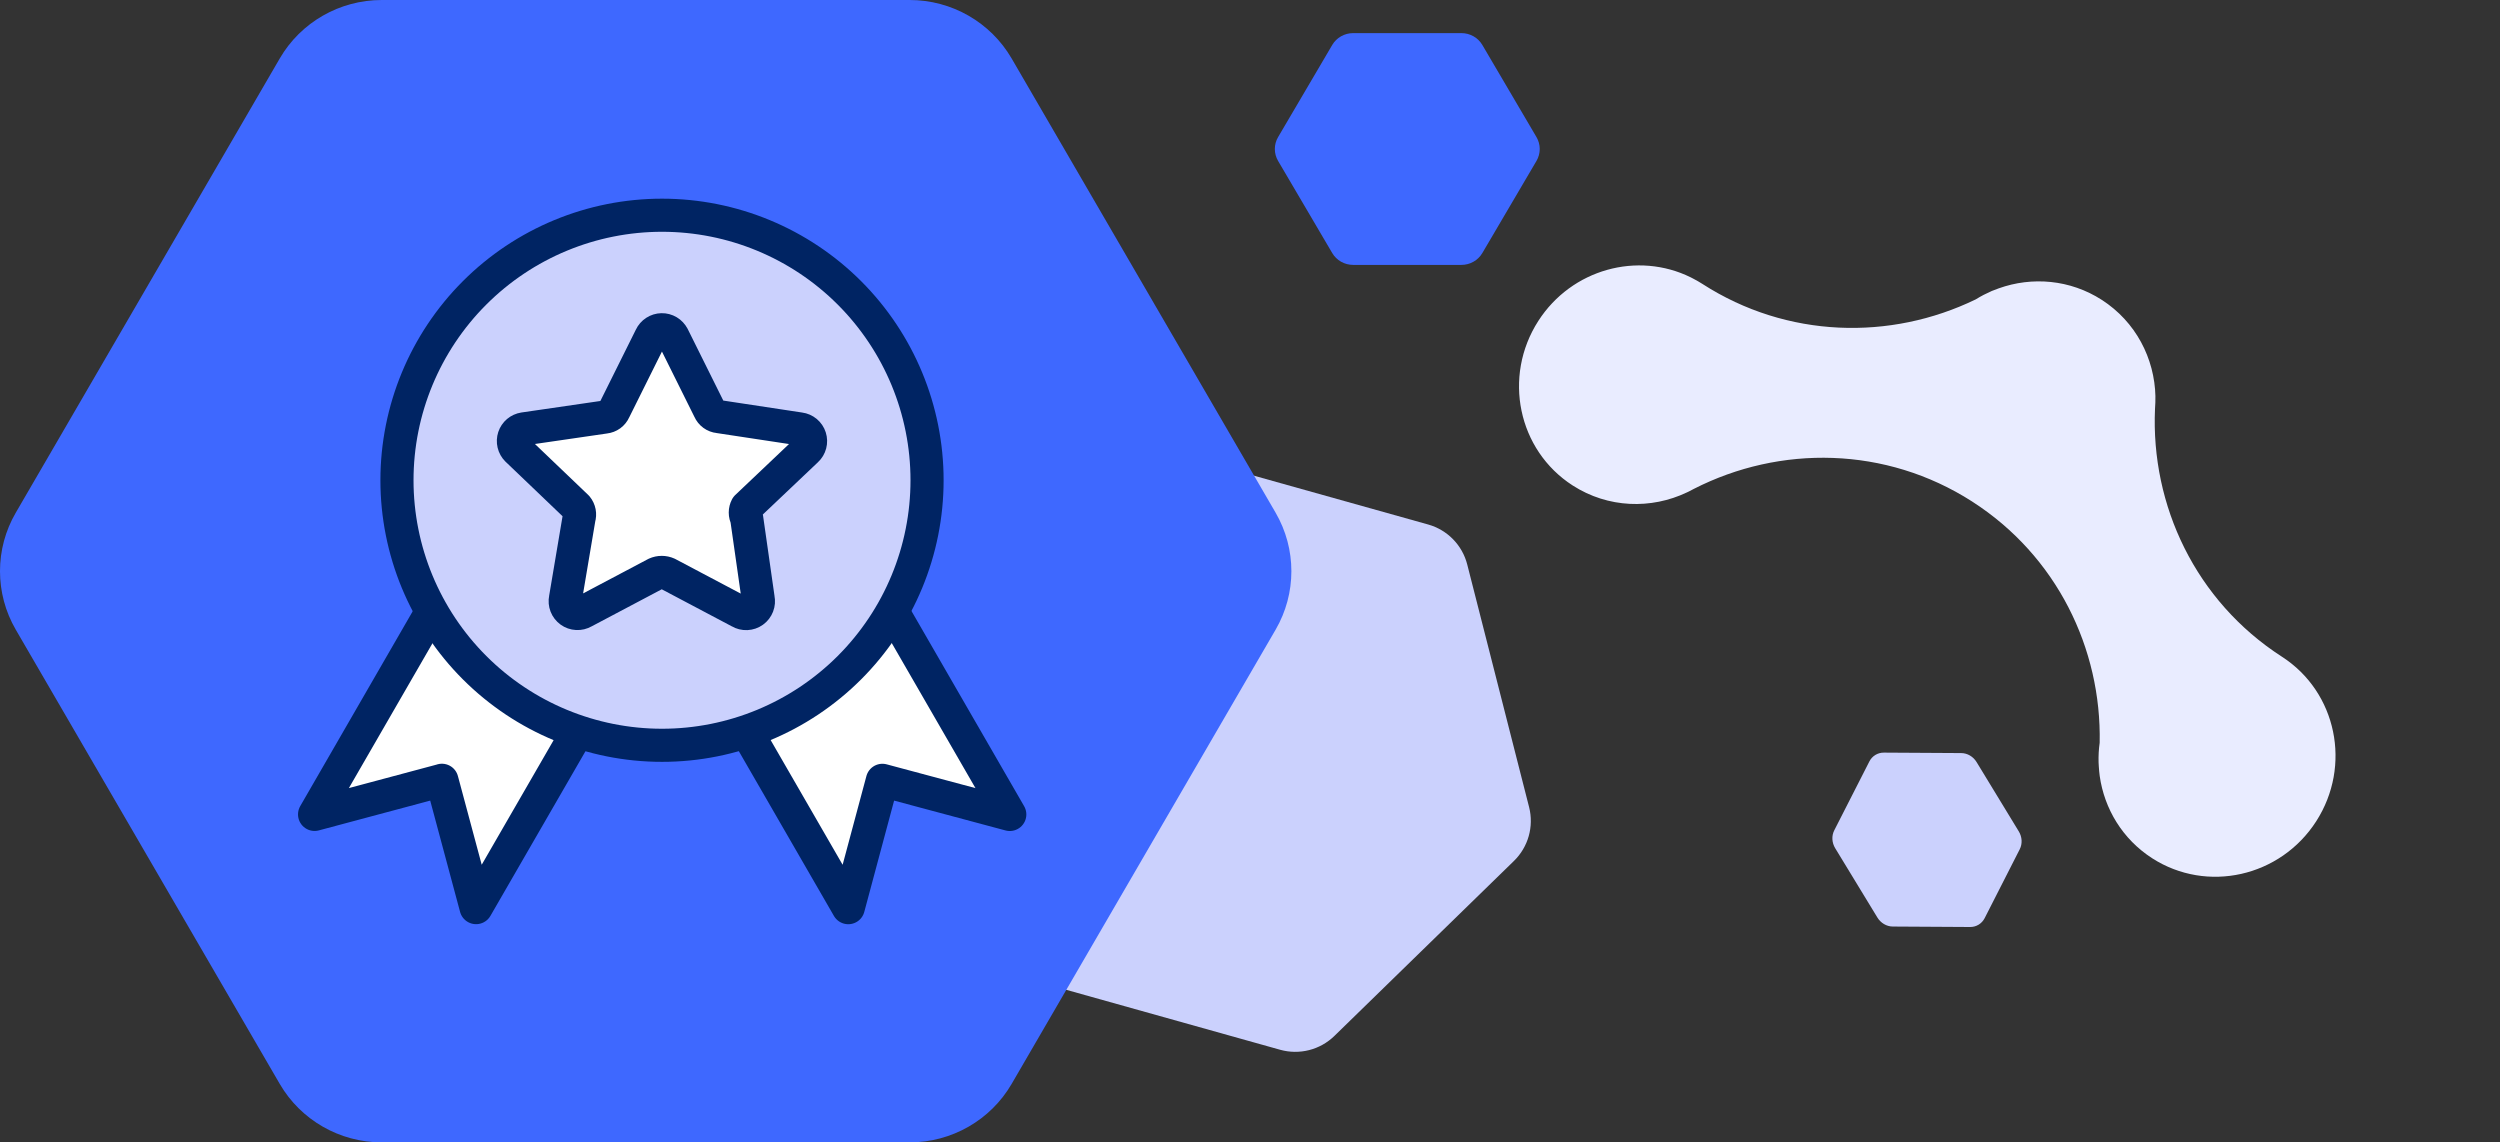
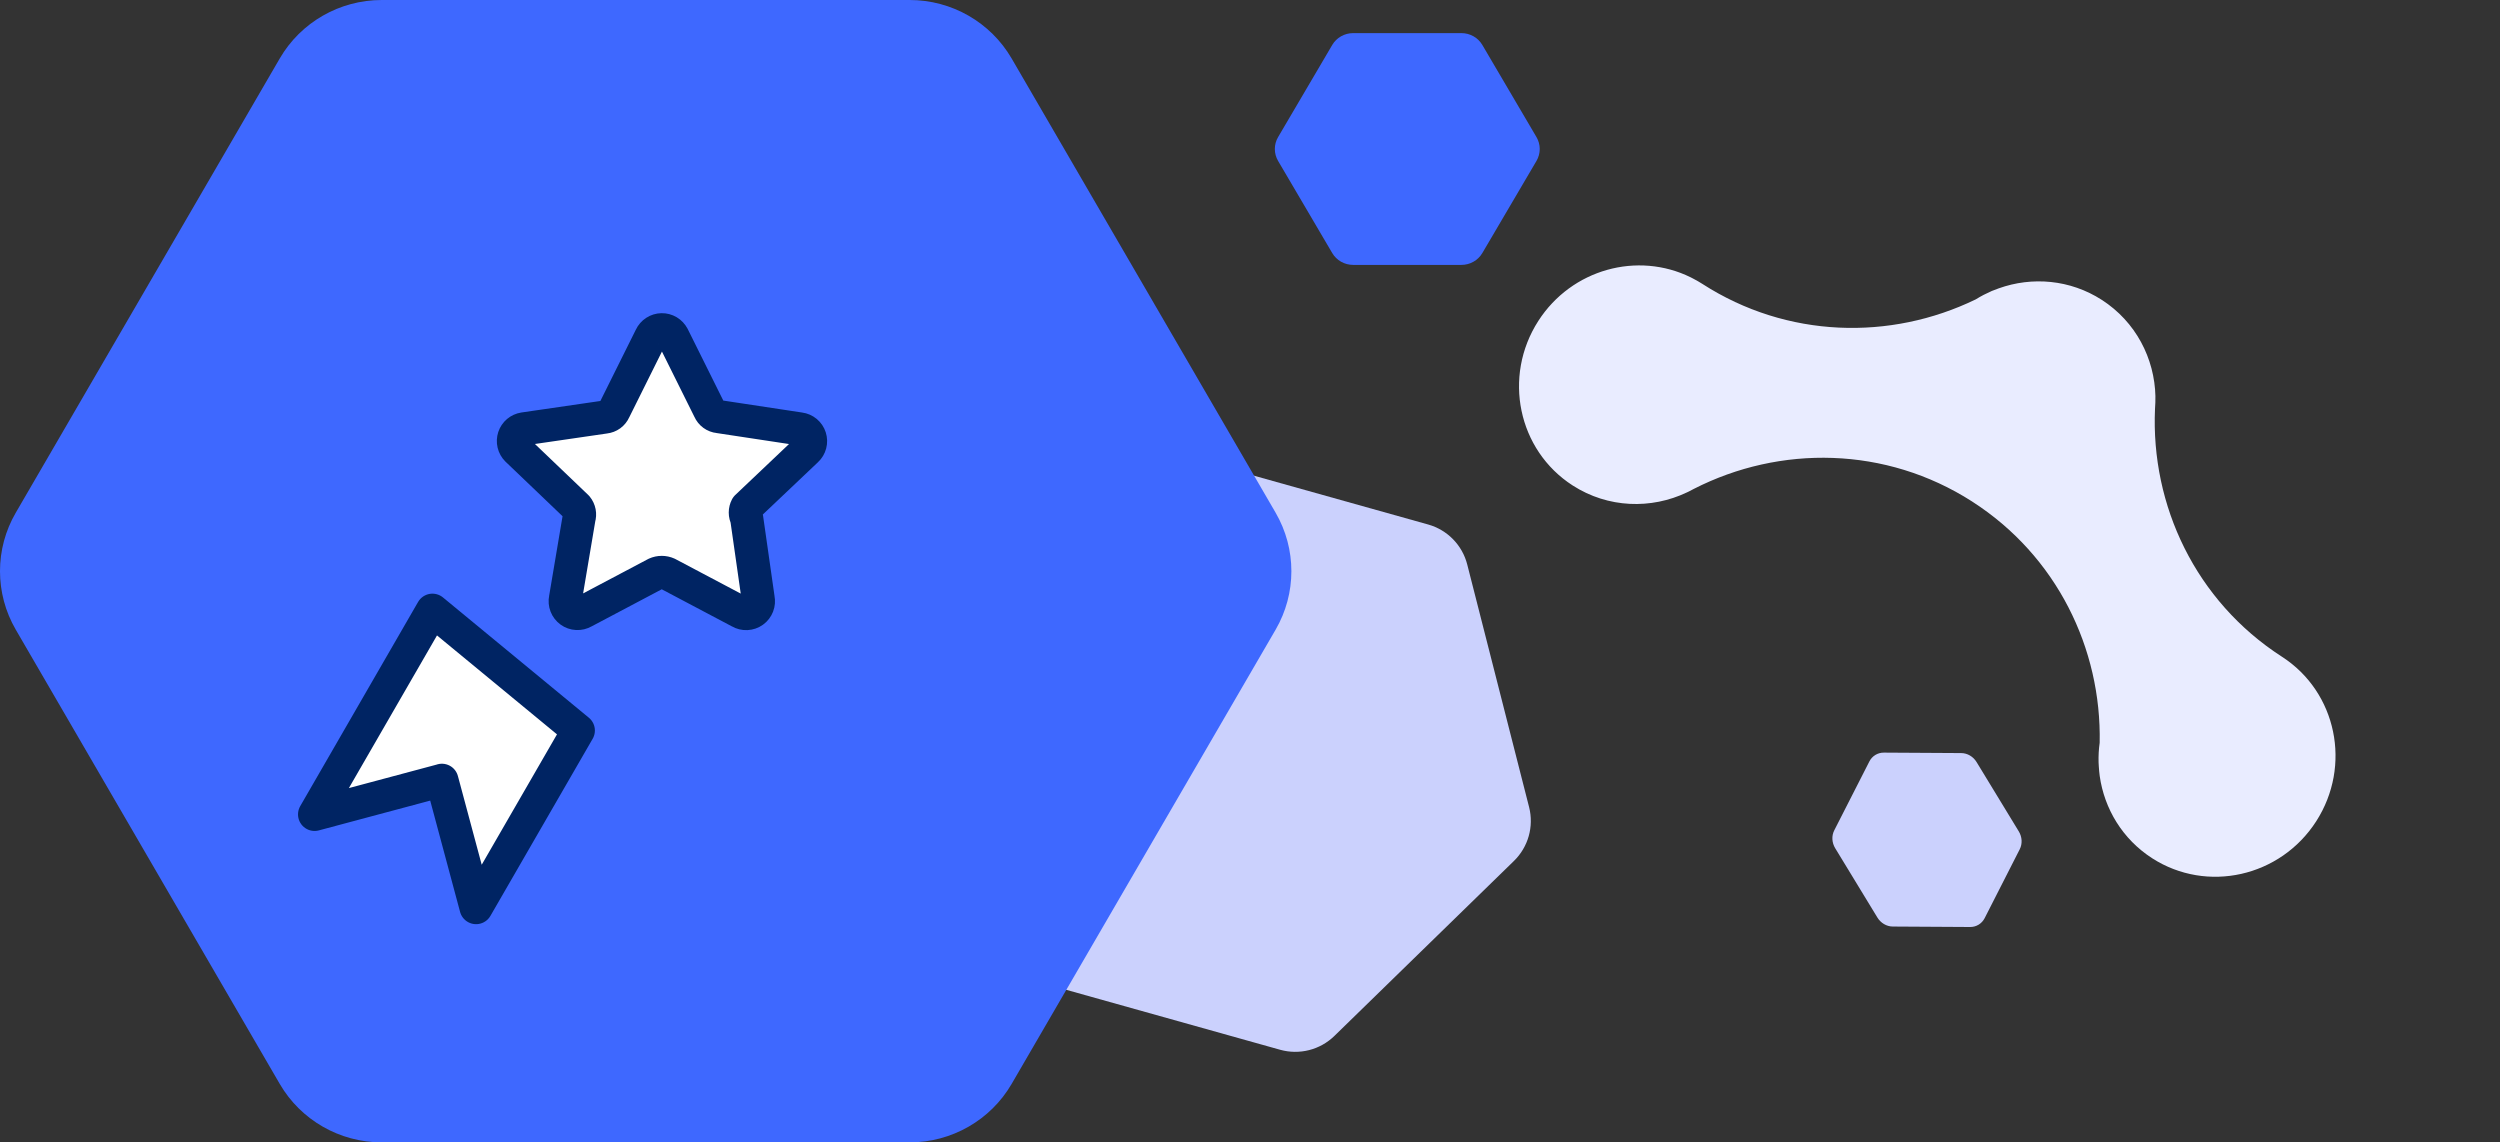
<svg xmlns="http://www.w3.org/2000/svg" width="151" height="69" viewBox="0 0 151 69" fill="none">
  <rect x="0" y="0" width="151" height="69" fill="#333333" stroke="none" />
  <path d="M130.186 23.945L130.185 24.085C130.185 24.161 130.186 24.238 130.183 24.314C130.173 24.438 130.169 24.561 130.163 24.686C129.9 30.524 132.618 36.306 137.823 39.662L137.839 39.673C141.136 41.805 142.058 46.249 139.899 49.606C137.736 52.969 133.301 53.967 129.991 51.838C128.194 50.682 127.101 48.844 126.822 46.867C126.808 46.773 126.799 46.679 126.79 46.584C126.78 46.483 126.772 46.383 126.767 46.282C126.762 46.202 126.756 46.123 126.754 46.044C126.75 45.848 126.751 45.652 126.762 45.456C126.773 45.26 126.791 45.064 126.82 44.867C126.938 39.169 124.223 33.576 119.131 30.301L119.112 30.288C113.898 26.947 107.513 26.872 102.307 29.529C102.206 29.583 102.103 29.635 102.002 29.689C101.965 29.709 101.928 29.725 101.89 29.741C99.733 30.769 97.127 30.697 94.991 29.323C91.684 27.196 90.752 22.746 92.915 19.383C94.929 16.253 98.915 15.17 102.123 16.753C102.182 16.782 102.24 16.815 102.299 16.845C102.475 16.938 102.65 17.036 102.822 17.147L102.833 17.154C107.939 20.438 114.179 20.582 119.326 18.087C119.331 18.085 119.337 18.081 119.343 18.078C119.498 17.981 119.654 17.892 119.814 17.809C119.974 17.727 120.134 17.65 120.299 17.578C120.304 17.577 120.306 17.575 120.306 17.575C120.445 17.517 120.584 17.464 120.725 17.416C122.735 16.697 125.031 16.88 126.946 18.111C129.001 19.433 130.139 21.65 130.188 23.948L130.186 23.945Z" fill="#E9ECFF" />
  <path d="M60.38 56.905L56.644 42.248C56.346 41.079 56.695 39.84 57.559 38.999L68.404 28.429C69.269 27.586 70.518 27.268 71.679 27.594L86.261 31.68C87.424 32.006 88.323 32.927 88.621 34.095L92.358 48.752C92.656 49.921 92.306 51.159 91.442 52.001L80.597 62.571C79.732 63.413 78.484 63.732 77.322 63.406L62.74 59.319C61.577 58.994 60.678 58.072 60.38 56.905Z" fill="#CBD1FD" />
  <path d="M88.27 16L81.73 16C81.208 16 80.726 15.726 80.466 15.283L77.195 9.717C76.935 9.273 76.935 8.726 77.195 8.283L80.466 2.717C80.726 2.273 81.209 2 81.73 2L88.27 2C88.792 2 89.274 2.274 89.534 2.717L92.805 8.283C93.065 8.727 93.065 9.274 92.805 9.717L89.534 15.283C89.274 15.727 88.791 16 88.27 16Z" fill="#3E68FF" />
  <path d="M113.395 55.42L110.844 51.229C110.641 50.895 110.62 50.485 110.789 50.153L112.91 45.991C113.079 45.659 113.413 45.456 113.785 45.458L118.456 45.486C118.829 45.488 119.183 45.696 119.386 46.03L121.937 50.22C122.14 50.554 122.161 50.965 121.992 51.296L119.872 55.459C119.702 55.79 119.369 55.993 118.997 55.991L114.325 55.963C113.953 55.961 113.598 55.753 113.395 55.42Z" fill="#CBD1FD" />
  <path d="M54.943 69L23.057 69C20.514 69 18.166 67.651 16.896 65.467L0.953 38.033C-0.318 35.846 -0.318 33.151 0.953 30.967L16.896 3.533C18.166 1.346 20.517 -1.16715e-05 23.057 -1.12274e-05L54.943 -5.65223e-06C57.486 -5.20758e-06 59.834 1.349 61.104 3.533L77.047 30.967C78.317 33.154 78.317 35.849 77.047 38.033L61.104 65.467C59.834 67.654 57.483 69 54.943 69Z" fill="#3E68FF" />
  <path d="M26.691 47.132L19 49.19L26.119 36.857L34.931 44.122L28.755 54.82L26.691 47.129V47.132Z" fill="white" stroke="#002463" stroke-width="2" stroke-linejoin="round" />
-   <path d="M53.297 47.132L60.991 49.193L53.872 36.86L45.06 44.125L51.236 54.823L53.297 47.132Z" fill="white" stroke="#002463" stroke-width="2" stroke-linejoin="round" />
-   <path d="M55.994 29.008C55.994 33.254 54.307 37.326 51.305 40.328C48.303 43.33 44.231 45.016 39.986 45.016C35.74 45.016 31.668 43.33 28.666 40.328C25.664 37.326 23.977 33.254 23.977 29.008C23.977 24.763 25.664 20.691 28.666 17.689C31.668 14.687 35.74 13 39.986 13C44.231 13 48.303 14.687 51.305 17.689C54.307 20.691 55.994 24.763 55.994 29.008Z" fill="#CBD1FD" stroke="#002463" stroke-width="2" stroke-linejoin="round" />
  <path d="M40.642 20.316L42.848 24.754C42.897 24.866 42.974 24.963 43.073 25.035C43.172 25.107 43.288 25.152 43.41 25.164L48.31 25.907C48.45 25.925 48.582 25.983 48.691 26.073C48.799 26.164 48.88 26.283 48.923 26.418C48.966 26.552 48.97 26.697 48.934 26.833C48.898 26.97 48.824 27.093 48.72 27.189L45.099 30.623C45.045 30.726 45.016 30.841 45.016 30.957C45.016 31.074 45.045 31.189 45.099 31.292L45.794 36.163C45.824 36.304 45.812 36.451 45.76 36.585C45.708 36.72 45.618 36.837 45.501 36.921C45.383 37.005 45.244 37.053 45.1 37.06C44.956 37.066 44.813 37.031 44.689 36.957L40.328 34.651C40.215 34.6 40.093 34.574 39.97 34.574C39.846 34.574 39.724 34.6 39.611 34.651L35.251 36.957C35.126 37.029 34.984 37.063 34.841 37.055C34.698 37.048 34.56 36.999 34.444 36.915C34.328 36.831 34.239 36.716 34.187 36.582C34.135 36.449 34.123 36.303 34.152 36.163L34.973 31.292C35.008 31.178 35.015 31.058 34.993 30.941C34.97 30.824 34.919 30.715 34.843 30.623L31.226 27.164C31.129 27.067 31.06 26.944 31.029 26.811C30.997 26.677 31.003 26.537 31.045 26.407C31.088 26.276 31.166 26.16 31.271 26.071C31.376 25.983 31.503 25.925 31.639 25.904L36.539 25.19C36.661 25.177 36.777 25.133 36.876 25.061C36.974 24.989 37.052 24.892 37.101 24.78L39.307 20.345C39.366 20.219 39.459 20.112 39.576 20.036C39.692 19.96 39.828 19.919 39.966 19.916C40.105 19.913 40.242 19.95 40.362 20.021C40.481 20.092 40.578 20.196 40.642 20.319V20.316Z" fill="white" stroke="#002463" stroke-width="2" stroke-linejoin="round" />
</svg>